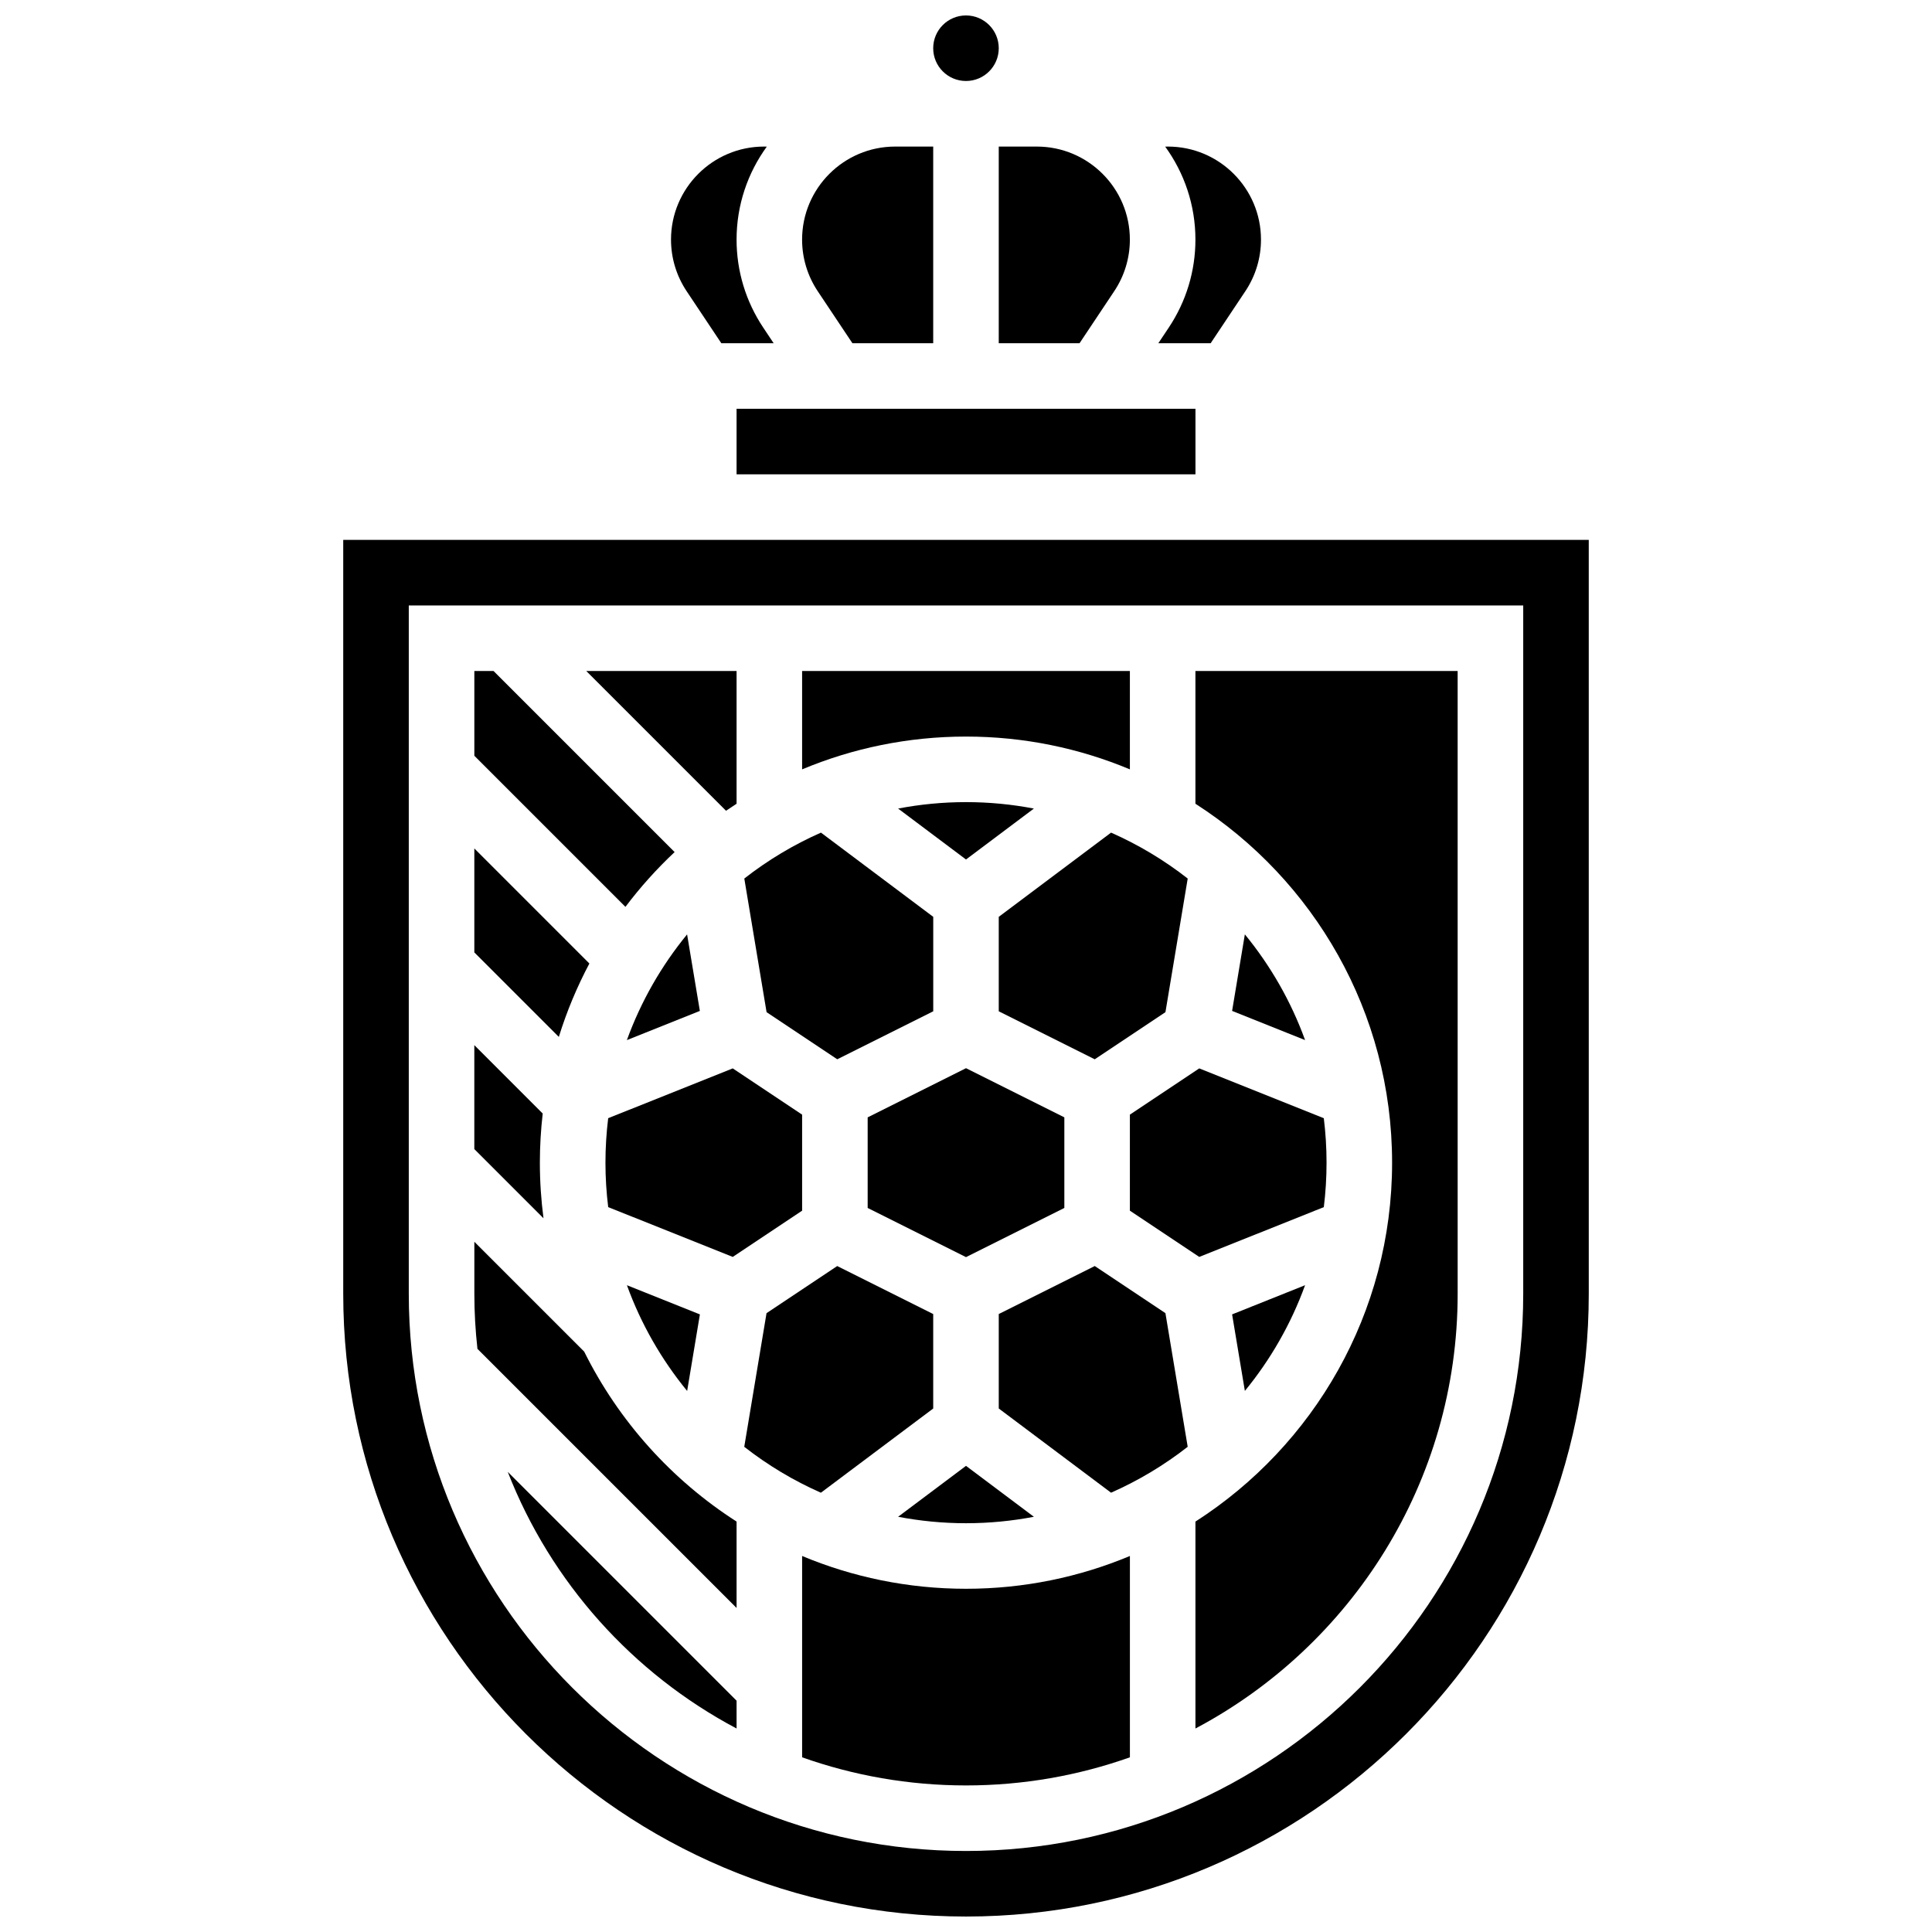
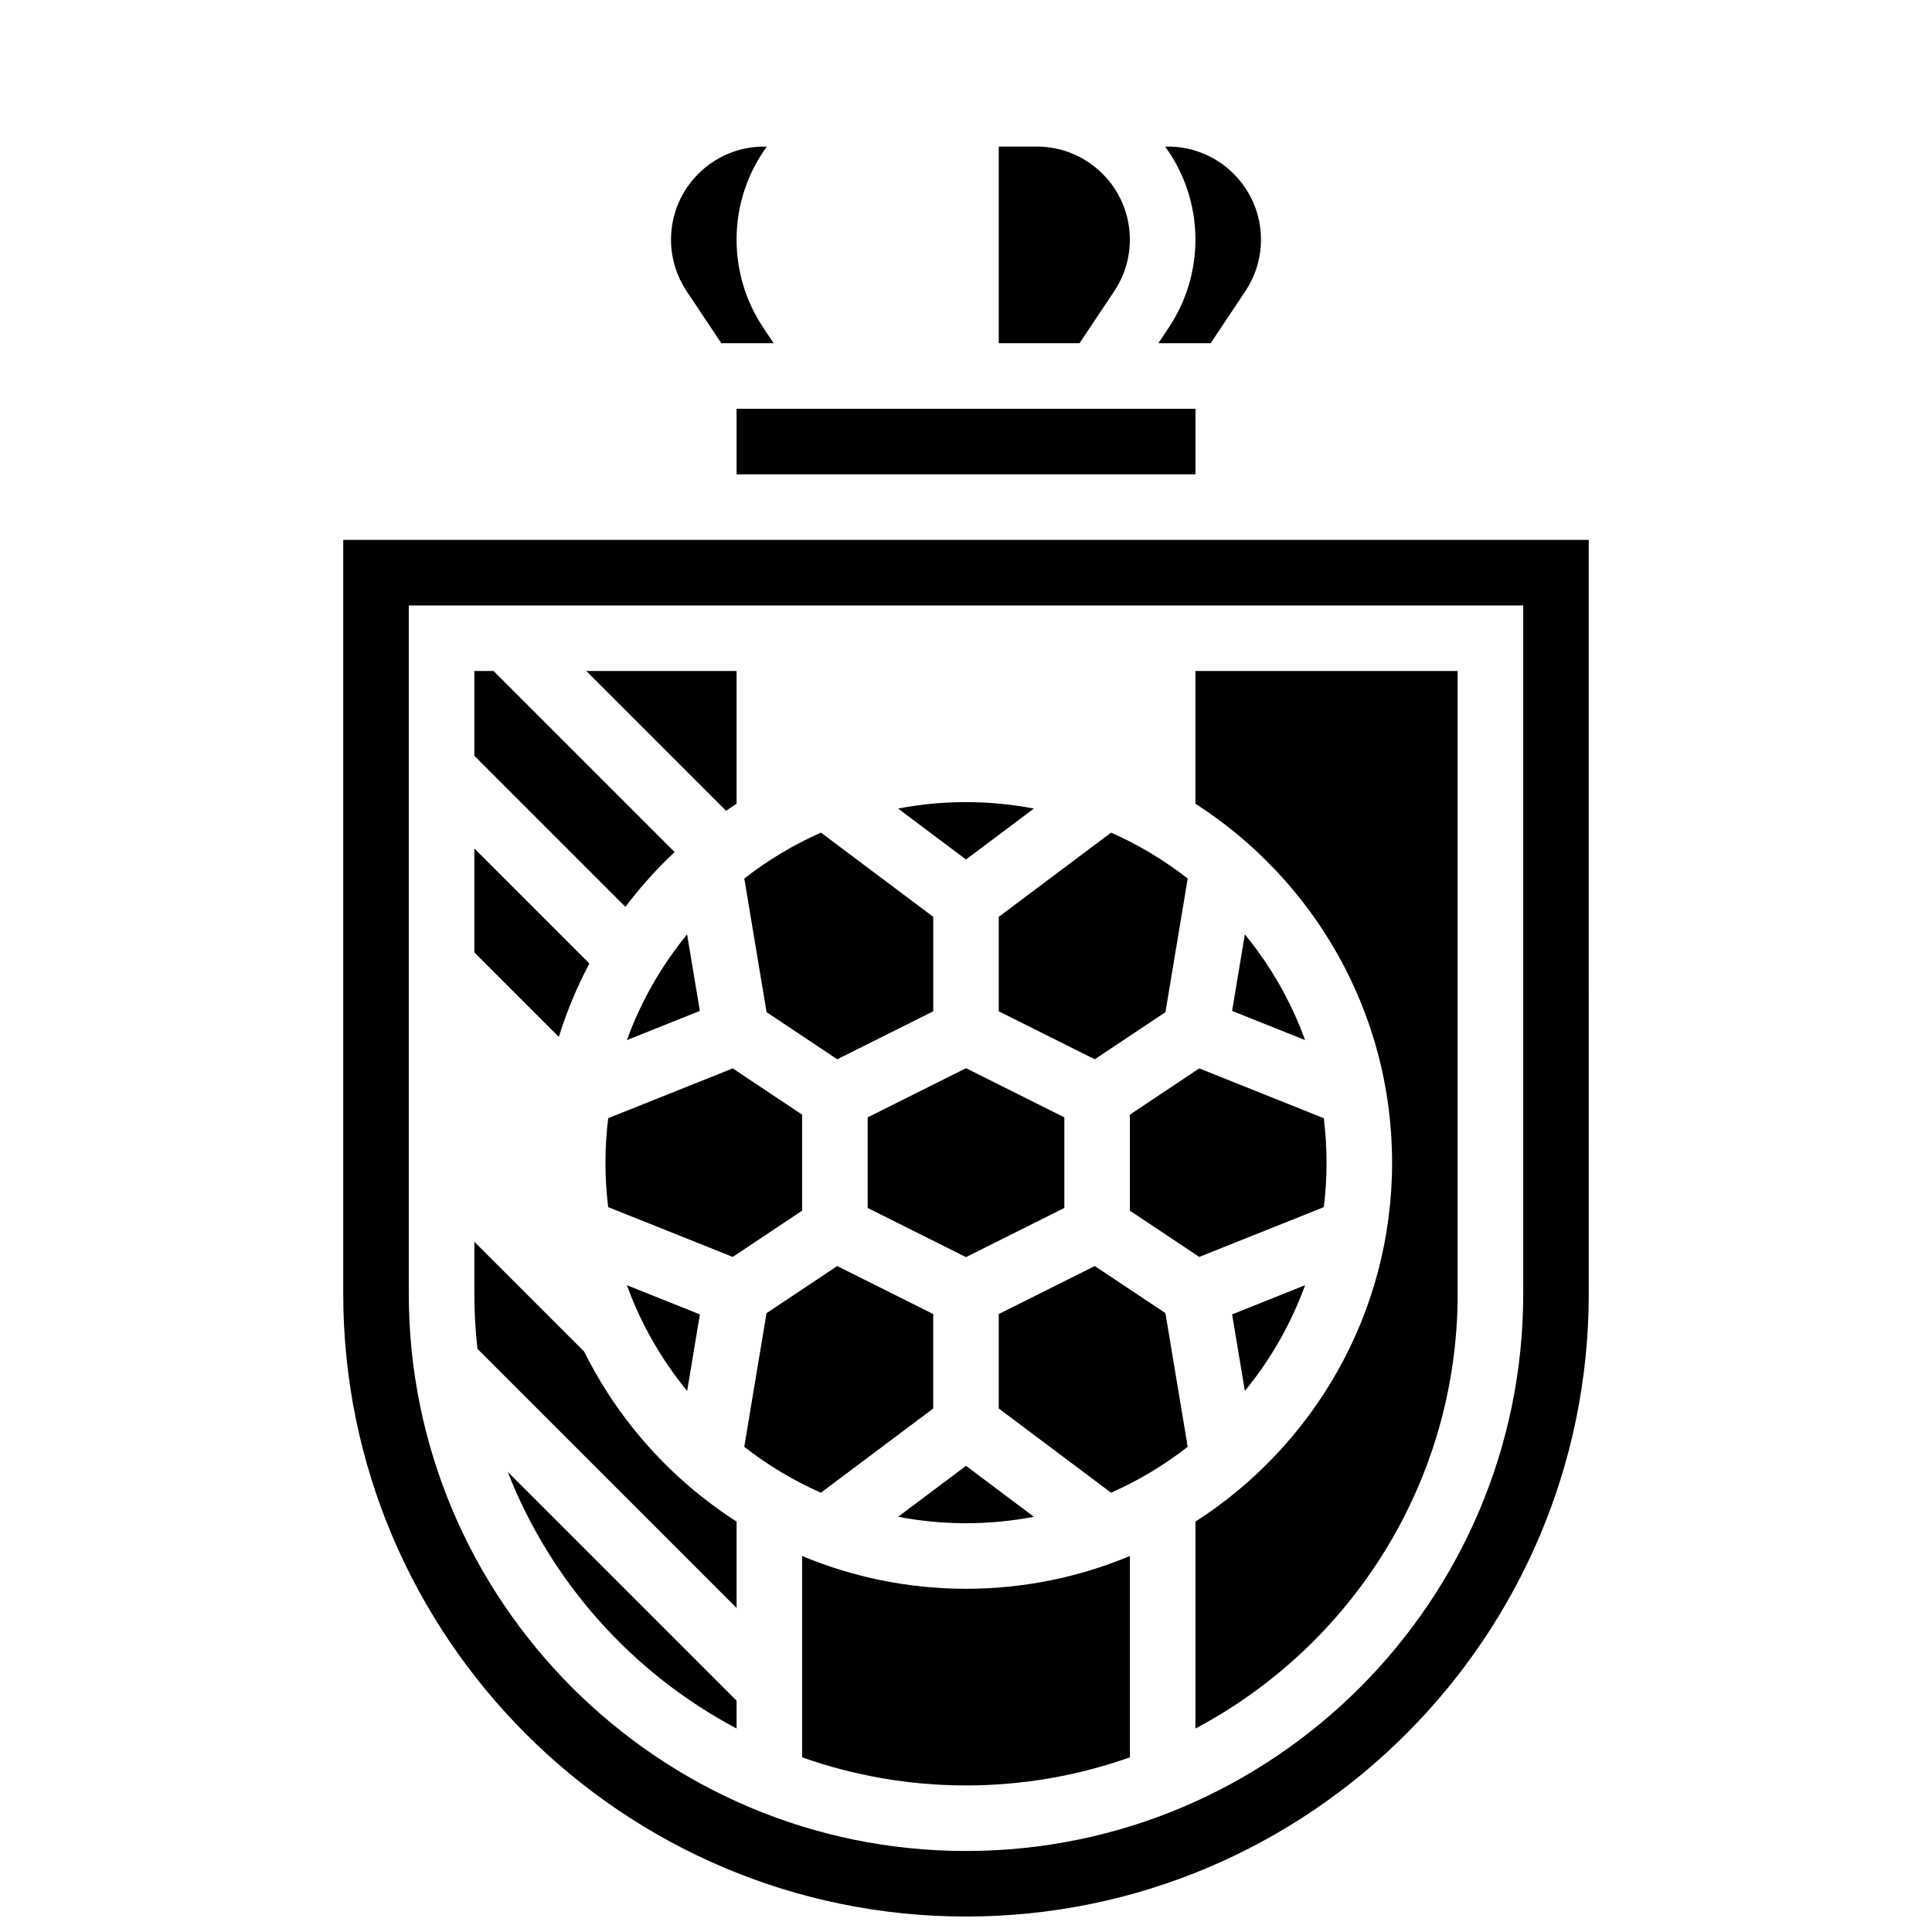
<svg xmlns="http://www.w3.org/2000/svg" width="800px" height="800px" version="1.1" viewBox="144 144 512 512">
  <defs>
    <clipPath id="b">
      <path d="m391 148.09h18v17.906h-18z" />
    </clipPath>
    <clipPath id="a">
      <path d="m234 287h332v364.9h-332z" />
    </clipPath>
  </defs>
  <path d="m329.48 492.33-19.34-7.734c3.723 10.27 9.16 19.723 15.961 28.02z" />
  <path d="m391.31 517.27v-25.035l-25.438-12.719-18.734 12.488-5.902 35.414c6.203 4.852 13.023 8.953 20.312 12.168z" />
  <path d="m310.13 419.64 19.34-7.734-3.383-20.281c-6.797 8.289-12.23 17.746-15.957 28.016z" />
  <path d="m356.57 556.35v53.355c13.594 4.82 28.211 7.453 43.434 7.453s29.84-2.633 43.434-7.453v-53.355c-13.379 5.594-28.051 8.691-43.434 8.691s-30.055-3.098-43.434-8.691z" />
  <path d="m400 547.67c6.148 0 12.164-0.59 17.992-1.707l-17.992-13.496-17.992 13.496c5.828 1.113 11.84 1.707 17.992 1.707z" />
  <path d="m373.94 464.12 26.062 13.031 26.059-13.031v-24.008l-26.059-13.031-26.062 13.031z" />
  <path d="m400 356.57c-6.148 0-12.164 0.59-17.992 1.707l17.992 13.496 17.992-13.496c-5.832-1.117-11.844-1.707-17.992-1.707z" />
  <path d="m356.57 464.84v-25.449l-18.391-12.258-33.004 13.199c-0.473 3.863-0.723 7.797-0.723 11.785 0 3.988 0.25 7.922 0.727 11.781l33.004 13.199z" />
  <path d="m408.68 234.96h21.41l9.195-13.793c2.707-4.062 4.141-8.793 4.141-13.676 0-13.59-11.059-24.648-24.652-24.648h-10.094z" />
  <path d="m339.2 252.33h121.61v17.371h-121.61z" />
  <path d="m450.97 234.96h13.867l9.195-13.793c2.707-4.062 4.141-8.793 4.141-13.676 0-13.59-11.059-24.648-24.652-24.648-0.242 0-0.484 0.016-0.73 0.02 5.031 6.926 8.008 15.438 8.008 24.633 0 8.324-2.441 16.383-7.059 23.312z" />
-   <path d="m369.9 234.96h21.41v-52.117h-10.094c-13.594 0-24.652 11.059-24.652 24.652 0 4.883 1.434 9.613 4.141 13.676z" />
  <path d="m335.16 234.96h13.867l-2.769-4.156c-4.617-6.926-7.059-14.984-7.059-23.309 0-9.195 2.977-17.707 8.008-24.633-0.242-0.004-0.484-0.02-0.73-0.02-13.594 0-24.652 11.059-24.652 24.652 0 4.883 1.434 9.613 4.141 13.676z" />
  <path d="m339.2 602.07v-7.371l-60.645-60.645c11.414 29.27 33.117 53.43 60.645 68.016z" />
  <g clip-path="url(#b)">
-     <path d="m408.68 156.78c0 4.797-3.887 8.684-8.684 8.684-4.801 0-8.688-3.887-8.688-8.684s3.887-8.688 8.688-8.688c4.797 0 8.684 3.891 8.684 8.688" />
-   </g>
+     </g>
  <path d="m300.19 399.34-30.488-30.488v27.547l22.391 22.391c2.098-6.773 4.824-13.277 8.098-19.449z" />
  <path d="m322.78 369.81-47.988-47.988h-5.086v22.461l40.043 40.043c3.922-5.207 8.285-10.062 13.031-14.516z" />
  <path d="m339.2 357v-35.18h-39.836l37.039 37.039c0.922-0.633 1.852-1.254 2.797-1.859z" />
  <path d="m339.2 570.13v-22.895c-17.211-11.043-31.238-26.629-40.387-45.047l-29.105-29.102v13.777c0 4.934 0.285 9.805 0.82 14.598z" />
-   <path d="m287.07 452.12c0-4.402 0.262-8.746 0.754-13.02l-18.125-18.129v27.547l18.332 18.332c-0.629-4.82-0.961-9.738-0.961-14.73z" />
  <path d="m434.12 479.51-25.438 12.719v25.035l29.758 22.316c7.293-3.219 14.109-7.316 20.312-12.168l-5.902-35.414z" />
  <path d="m365.88 424.72 25.438-12.715v-25.035l-29.758-22.316c-7.293 3.219-14.109 7.316-20.312 12.168l5.902 35.414z" />
  <g clip-path="url(#a)">
    <path d="m234.96 287.07v199.79c0 91.004 74.039 165.04 165.04 165.04s165.04-74.039 165.04-165.04l-0.004-199.79zm312.71 199.79c0 81.426-66.242 147.67-147.67 147.67s-147.67-66.246-147.67-147.67v-182.41h295.34z" />
  </g>
  <path d="m470.52 411.9 19.34 7.734c-3.723-10.27-9.16-19.723-15.961-28.02z" />
-   <path d="m443.43 347.89v-26.066h-86.863v26.066c13.379-5.594 28.051-8.691 43.434-8.691s30.055 3.094 43.43 8.691z" />
  <path d="m489.86 484.59-19.34 7.734 3.383 20.281c6.797-8.289 12.234-17.746 15.957-28.016z" />
  <path d="m443.43 439.39v25.449l18.391 12.258 33.004-13.199c0.477-3.859 0.723-7.793 0.723-11.781 0-3.988-0.25-7.922-0.727-11.781l-33.004-13.199z" />
  <path d="m512.92 452.12c0 39.895-20.797 75.023-52.117 95.117v54.836c41.293-21.883 69.492-65.312 69.492-115.21l-0.004-165.04h-69.492v35.176c31.324 20.094 52.121 55.227 52.121 95.121z" />
  <path d="m408.68 386.97v25.035l25.438 12.719 18.734-12.488 5.902-35.414c-6.203-4.852-13.023-8.953-20.312-12.168z" />
</svg>